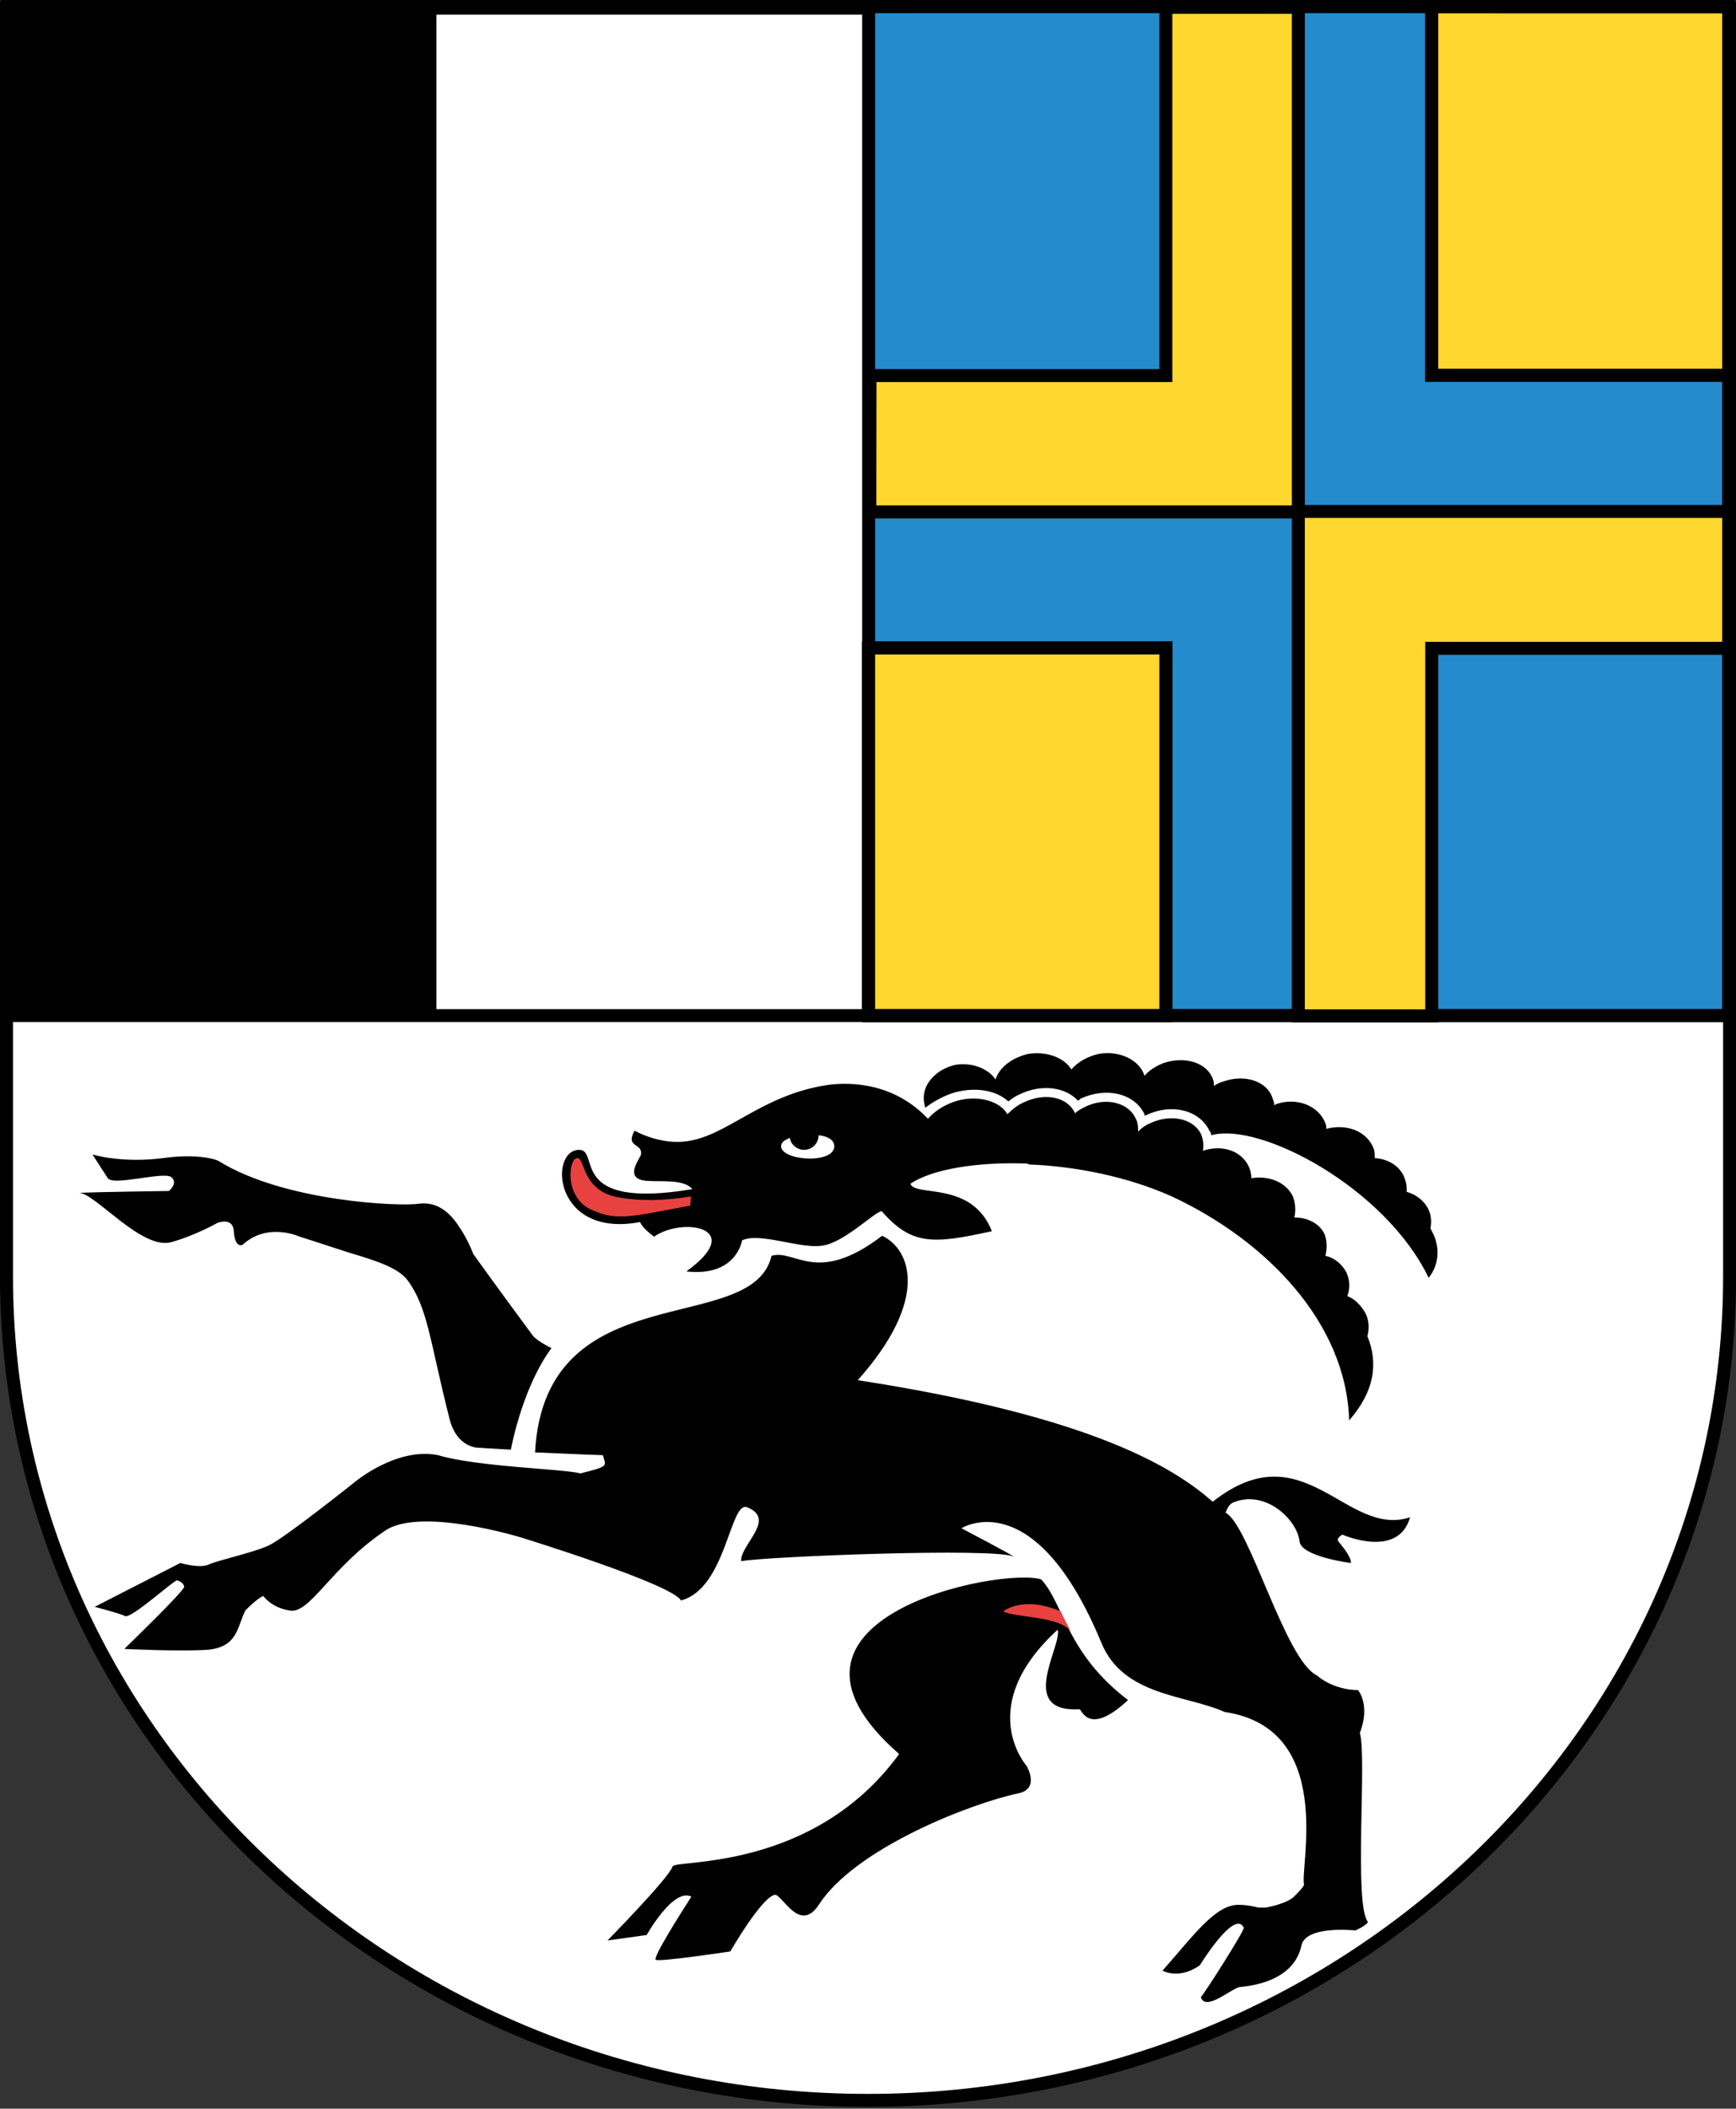
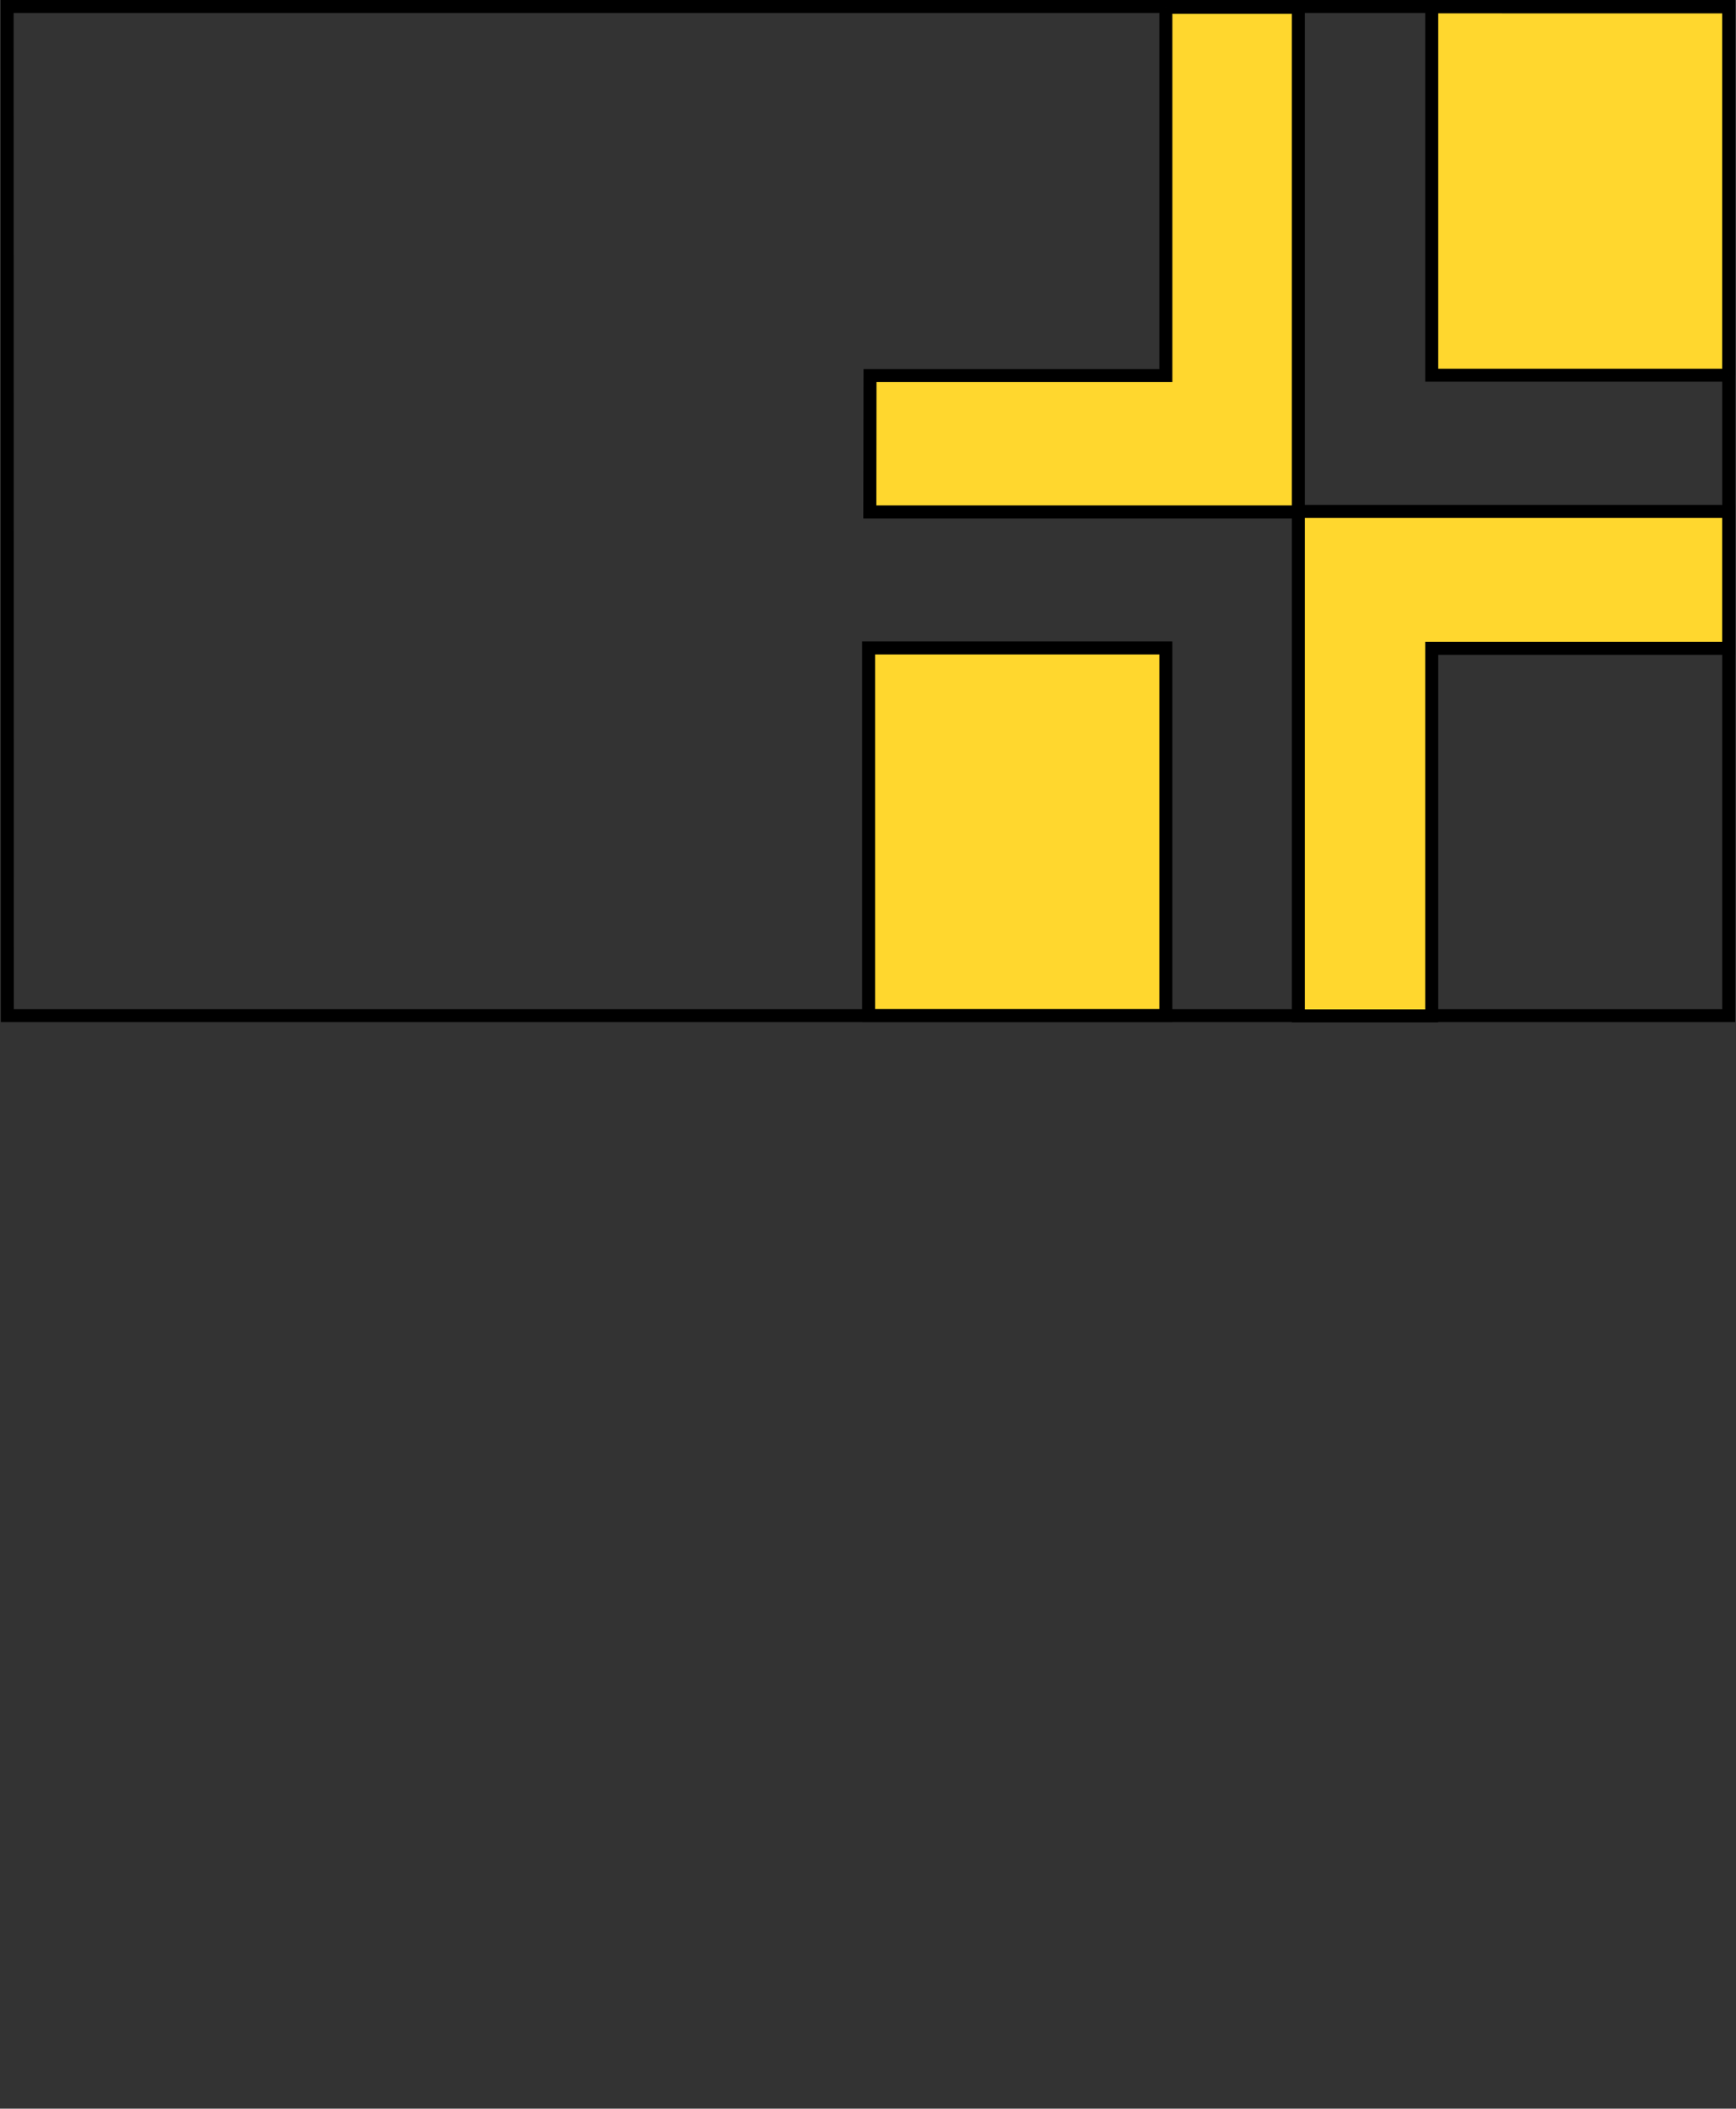
<svg xmlns="http://www.w3.org/2000/svg" viewBox="0 0 1900 2307">
  <rect x="0" y="0" width="1900" height="2307" fill="#333333" stroke="none" />
-   <path fill="#fff" stroke="#000" stroke-width="14.21" d="M1893 8.939v1387c0 498-422 902-943 902-520.7 0-942.9-404-942.9-902l.005-1387z" />
-   <path d="M477.6 1111H8L8.037 7l469.6.186v1104zm1094 247c-1-5-4-10-6-14 1-6 1-12-1-18-4-11-14-19-25-22 0-5 0-9-2-14-4-13-17-22-33-23 0-4 0-7-1-10-7-19-29-28-52-22 0-2 0-4-1-6-7-19-31-29-54-21-1 1-2 1-2 1 0-3-1-5-2-8-6-18-30-26-53-18-4 1-8 3-11 5 0-2 0-5-1-7-6-18-30-26-54-18-8 3-16 8-21 14-5-17-27-28-50-24-13 3-23 9-30 17-8-13-27-20-47-17-18 4-32 15-36 28-8-12-26-19-44-16-22 5-38 23-34 42 0 2 1 3 1 5 9-7 22-14 33-17 23-6 45-2 58 10 4-3 8-6 13-8 23-11 49-8 63 7 1 0 2-1 3-2 28-13 59-6 70 17v2c1-1 1-1 2-1 27-13 58-6 69 17 1 1 2 3 2 5 54-15 191 58 238 156 9-11 12-26 8-40m-716.7-104c0-4 3.8-7 9.6-9 1 7 7.6 13 15.6 13 8.7 0 15.8-7 15.8-16h-.1c9.7 1 17.3 5 17.3 12 0 20-58.2 16-58.2 0m641.7 208c2-8 2-17-2-25-5-9-12-16-20-19 3-8 3-17-1-26-5-9-13-16-23-18 2-8 2-16-1-24-6-12-19-18-33-18 2-8 1-17-2-24-8-15-26-22-45-19 0-4-1-9-3-13-8-17-29-24-50-17 1-7 0-13-2-18-8-17-33-23-56-12-5 2-9 5-13 9 0-5 0-10-3-15-8-17-33-23-55-12-4 2-8 4-11 7-8-18-33-23-56-12-7 3-13 8-18 13-8-14-31-21-54-15-14 4-25 11-33 20-41.4-44-94.9-39-109.6-37-74.4 11-111.2 58-158 62-21.3 2-42.6-6-53.5-12-10.4 19 8.7 13 7.1 26-.5 4-21.3 28 8.2 29 14.1 1 39.2-2 47.9 9-137.9 23-100.3-43-123.7-43-33.8 0-28.4 97 66.5 79 3.3 7 10.4 12 15.3 16 31.6-22 101.9-10 35.4 38 52.9 6 60.5-31 61-34 19.2-9 62.2 9 86.2 6 24-2 57.2-36 66.5-38 33.2 38 56.7 36 120.7 22-22-56-85-37-89.1-52 24.1-16 73.1-24 128.1-22 0 0 1 1 2 1 50 2 107 13 156 35 103 48 191 138 194 245 28-32 32-63 20-92m-357 266c25 27 27 80 95 132-42 39-50 12-53 10-69 4-19-69-24-87-92 84-34 149-34 149s15 25-9 30c-52 11-178.6 60-218.5 122-21 32-40.3-12-48.1-11-14.8 3-48.7 62-48.7 62s-79.4 12-81.7 9c-2.4-4 28.2-52 39.1-69-19.9-10-48.9 42-48.9 42l-42.9 6s67.8-69 71.2-81c3.2-8 153.9 6 248-123-170.8-149 112.5-205 155.5-191m-1036 30s27.2 7 33.2 10c5.9 4 53.3-39 56.9-39 3.7 1 7.1 3 7.9 7 .7 4-65.5 68-65.5 68s57.7 3 90.8 1c33.2-3 32.3-24 41.6-43 12.6-13 19.6-16 19.6-16s8.8 13 29.1 16c22.1 4 44.6-47 103.8-87 38.2-27 149 7 149 7s165.7 51 175.3 69c49.6-13 53.5-109 72.3-102 32.9 13-7.6 41-6.4 59 26.5-5 277.1-15 298.1-5 2 0-57-31-57-31s80-51 153 125c24 59 93 57 135 76 122 18 82 170 87 189-1 3-8 10-10 12-8 9-32 13-32 13h-8s-11-3-21-3c-26-1-51 35-84 72 21 10 41-6 41-6s38-62 48-41c1 3-43 72-47 76 5 16 33-9 42-11 10-1 59-5 68-45 4-23 59-17 59-17s10-4 14-9c-16-19-1-182-9-207 12-31-2-47-2-47s-25 1-45-16c-35-17-74-165-100-178 2-5 4-9 8-11 35-15 70 18 73 42 1 17 56 24 56 24s3-4-13-23c-4-4 4-8 4-8s61 27 74-19c-70 23-116-96-216-17-41-36-129-93-388.5-133 78.5-88 58.4-143 26.7-158-71.9 55-95.4 14-121.1 22-20.9 90-248.1 18-258.8 215 3.6 0 65.3 3 74.2 3 3.2 12 7.9 12-24.6 20-17.9-5-112.6-7-155.9-20-45.9-9-91.7 30-91.7 30s-76.3 61-93.8 69c-17.4 8-55.7 16-66.1 21-10.2 4-30.3-2-30.3-2zM583 1461c4.4 6 20.6 14 20.6 14s-29 35-44.5 111c-20.4-1-33.5-2-33.5-2s-25.2 2-33.7-32c-21.5-85-23.6-121-45.6-151-10.8-15-39.4-23-65.7-31-27.4-9-52.5-17-52.5-17s-34.4-16-61.6 8c-3.1 3-9.7 2-10.6-14s-18.1-9-18.1-9-24.7 14-50.5 21c-32.4 9-84.3-55-101.4-54 25.2-1 98.9-2 98.9-2s10.4-8 2.9-15-63.7 10-69.7 1-16.8-26-16.8-26 31.2 10 77.6 4c35.4-5 56.5 1 60.1 3 72.4 45 199 50 219.1 47 28.4-4 42.4 22 48.3 31 7.8 13 11.7 24 11.7 24s33.1 46 65 89" />
-   <path fill="#e7423f" d="M1098 1763s21-18 63 0c4 9 5 10 11 22-12-17-60-15-74-22m-465.7-496c8.2 1 4.8 36 44.7 43 21.9 4 48.4 4 79.1-1 0 4-.3 6-.6 10-64.2 12-80.3 17-107.1 5-31.7-13-26.3-58-16.1-57" />
-   <path fill="#248bcc" stroke="#000" stroke-width="14.21" d="M950.7 7.107v1104H1892v-1104l-941.3.107z" />
  <g fill="none" stroke="#000" stroke-width="14.21">
-     <path d="M1276 1111H950.7V708.9H1276zm616-700.5h-325V7.5l325 .059v403z" />
    <path stroke-linecap="square" stroke-miterlimit="10" d="m7.813 7.108.218 1104h1884v-1104z" />
  </g>
  <path fill="#ffd72e" stroke="#000" stroke-width="14.21" d="M1892 410.5h-325V7.5l325 .059v403zM1276 1111H950.7V708.9H1276zm0-1103v402.9H952.2l-.2 149.2h469V8l-145 .021zm616 701.3V559.5h-471v551.9h146V709.3z" />
</svg>